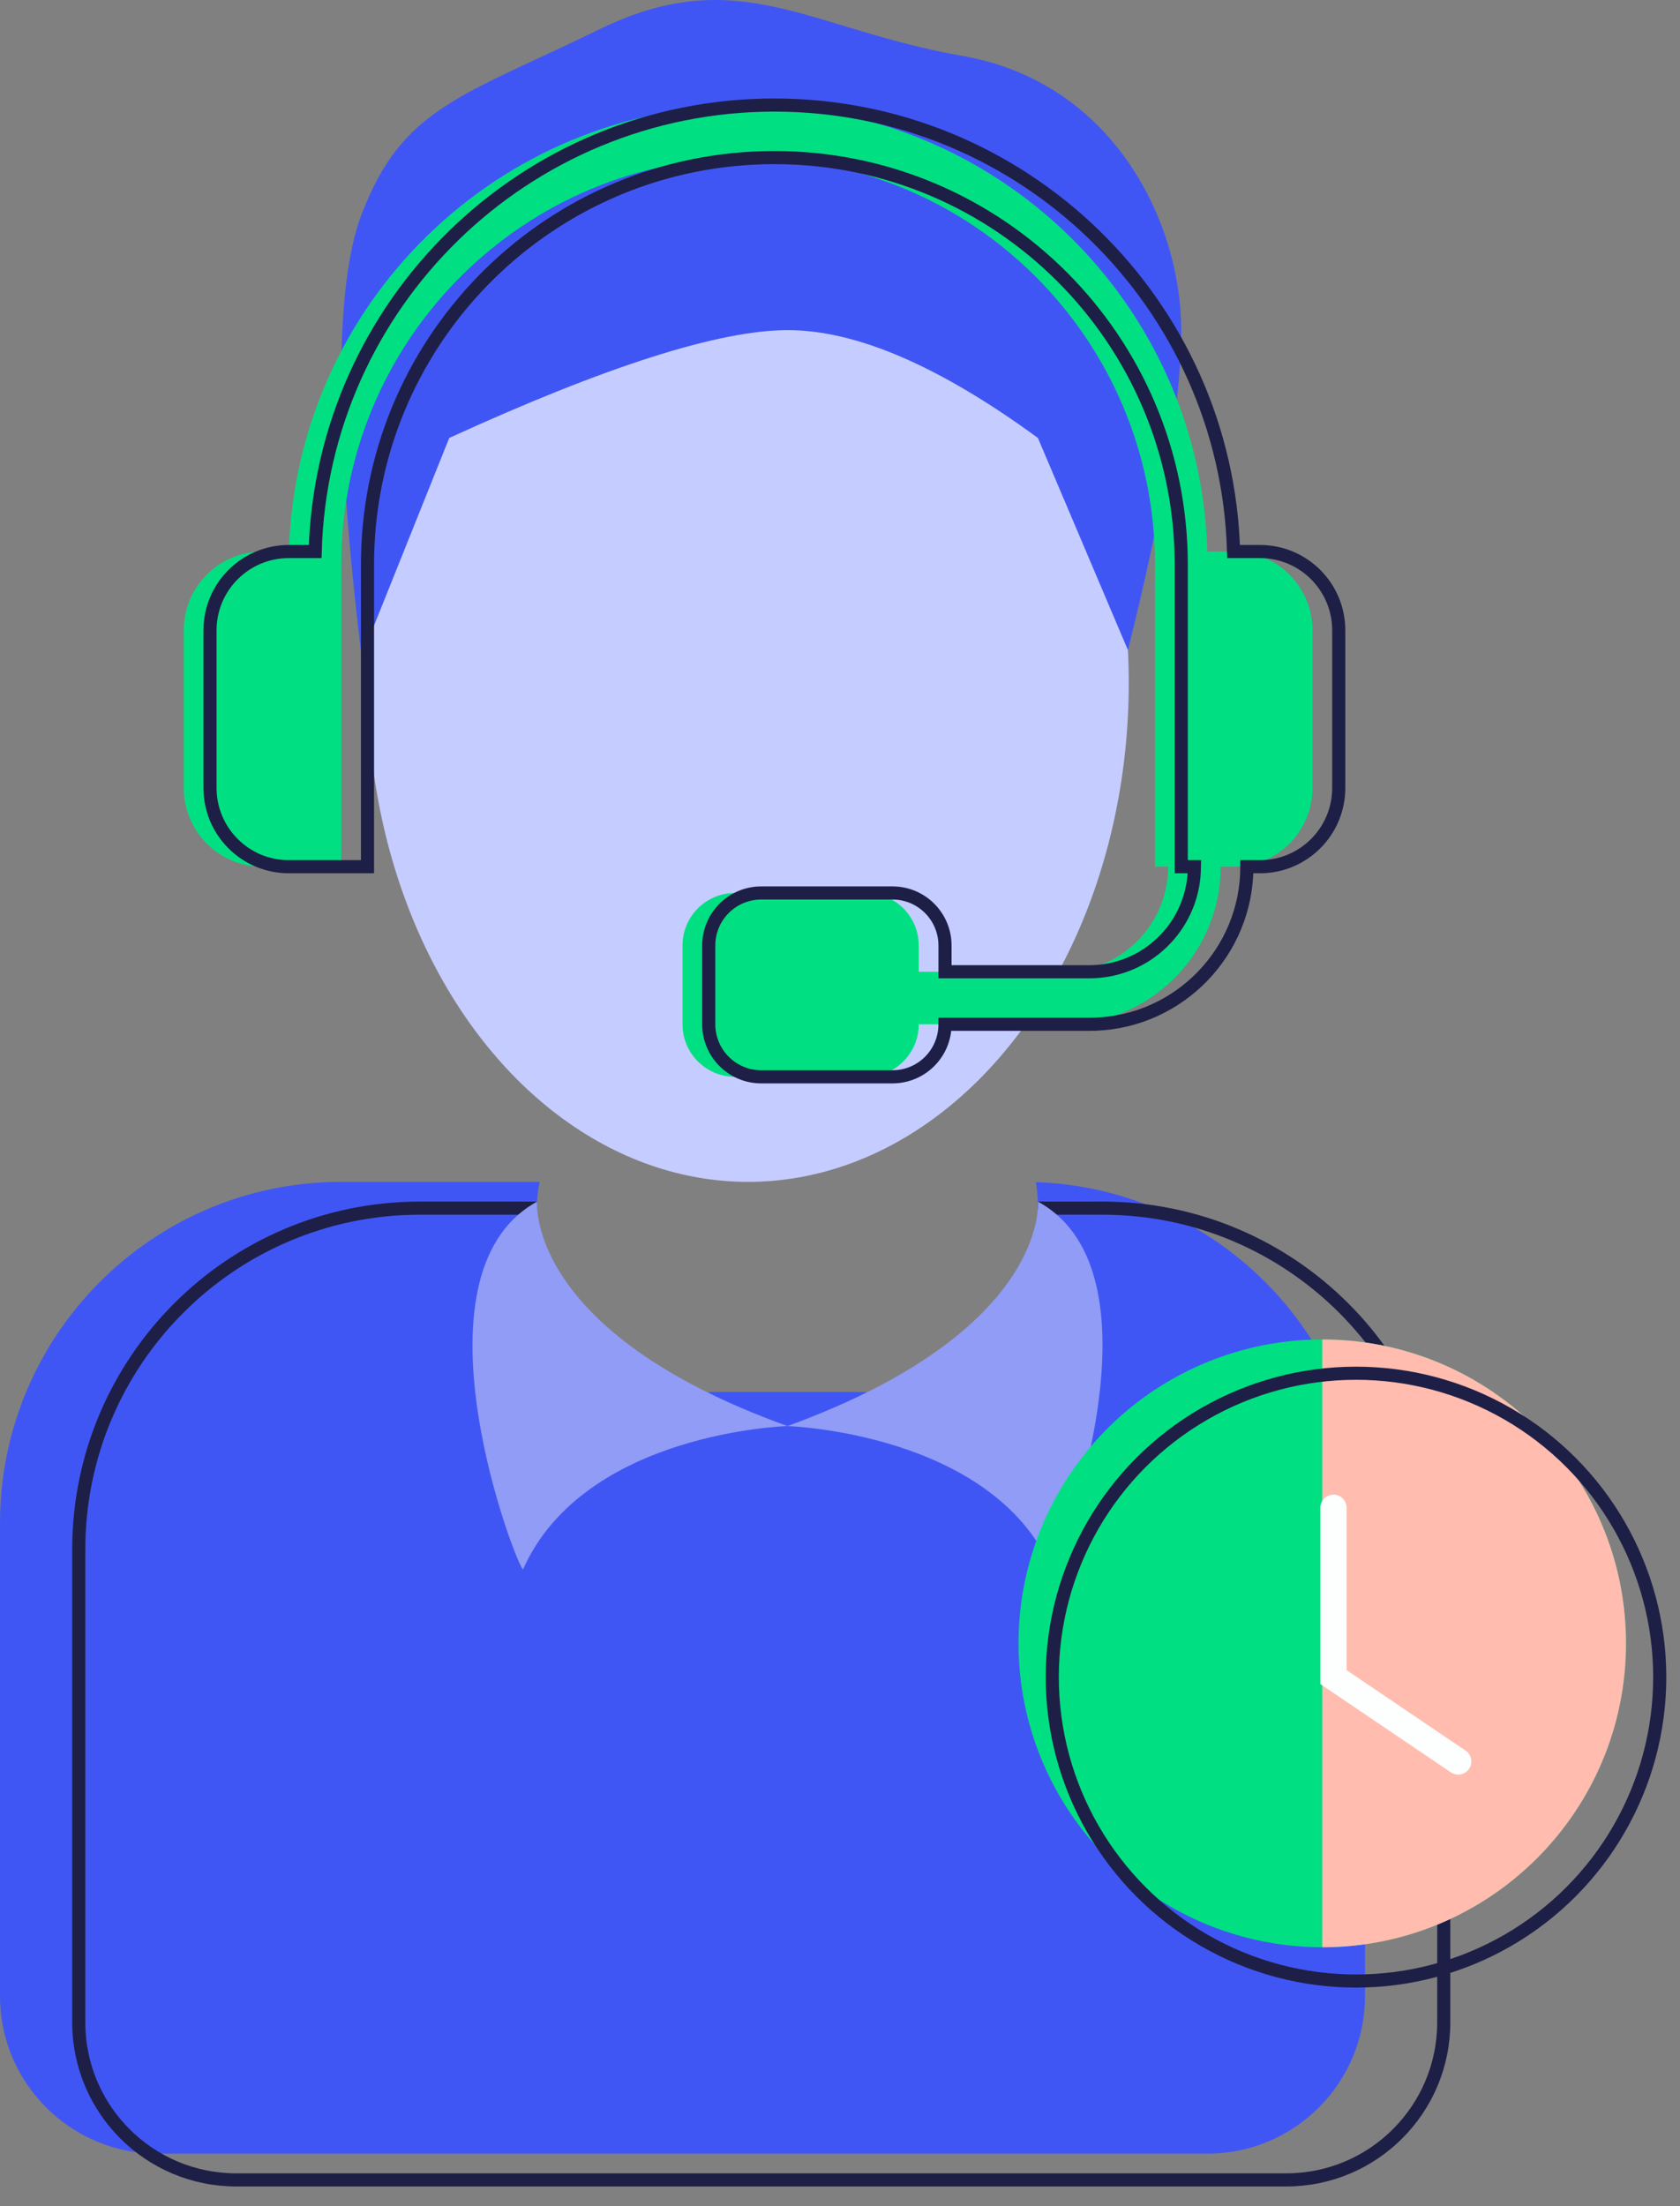
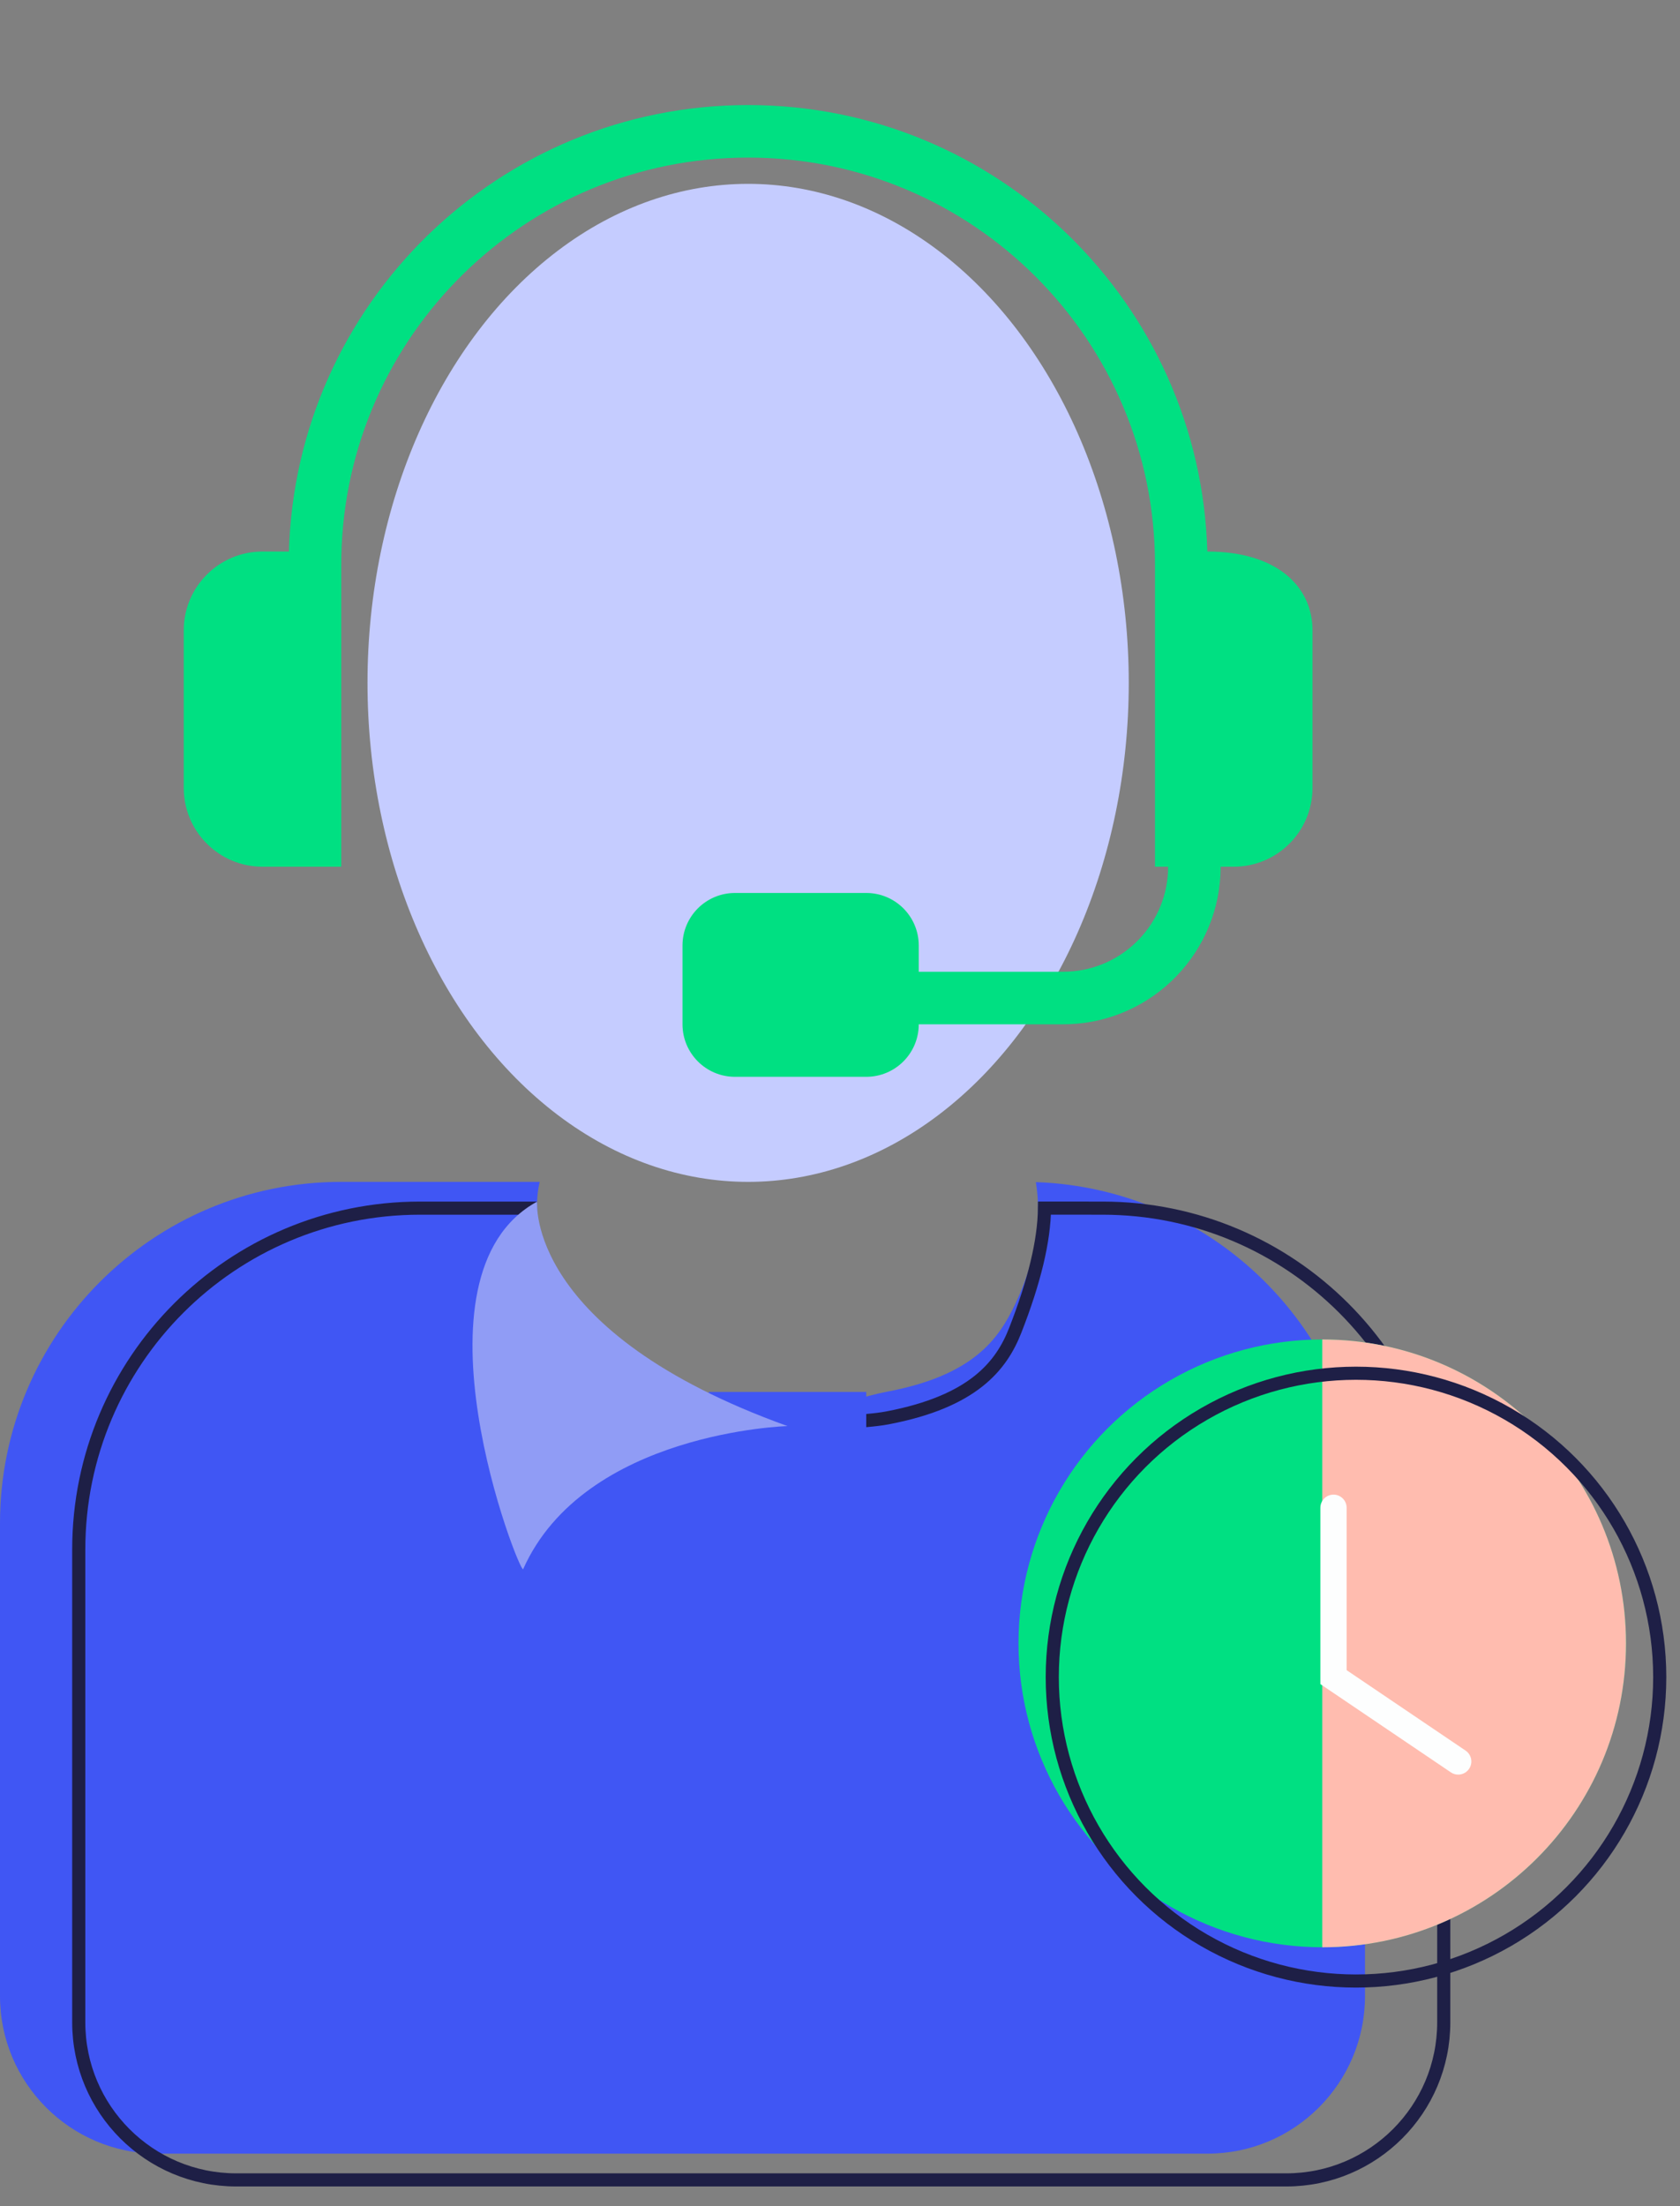
<svg xmlns="http://www.w3.org/2000/svg" width="64px" height="84px" viewBox="0 0 64 84" version="1.1">
  <rect x="0" y="0" width="64" height="84" fill="#808080" stroke="none" />
  <g id="Page-1" stroke="none" stroke-width="1" fill="none" fill-rule="evenodd">
    <g id="04.-Styleguide_Ikonografie" transform="translate(-312, -826)">
      <g id="100px" transform="translate(124, 458)">
        <g id="Icon/Aushilfe" transform="translate(170, 364)">
          <rect id="BG" x="0" y="0" width="100" height="100" />
          <g transform="translate(18, 4)">
            <ellipse id="Head" fill="#C5CCFF" cx="28.5" cy="26" rx="14.5" ry="19" />
-             <path d="M13.775,25 C12.742,16.484 12.742,10.871 13.775,8.162 C15.324,4.097 17.563,3.686 22.847,1.11 C28.131,-1.465 30.83,1.11 36.655,2.127 C42.48,3.143 45,8.537 45,12.57 C45,15.259 44.323,19.32 42.969,24.754 L39.539,16.675 C35.796,13.938 32.619,12.57 30.008,12.57 C27.397,12.57 23.099,13.938 17.114,16.675 L13.775,25 Z" id="Hair" fill="#4056F4" />
            <g id="Kopfhörer" transform="translate(7, 4)">
-               <path d="M21.5,0 C30.998,0 38.729,7.566 38.993,17 L40,17 C41.657,17 43,18.343 43,20 L43,20 L43,26 C43,27.657 41.657,29 40,29 L40,29 L39.5,29 C39.5,32.238 36.934,34.878 33.725,34.996 L33.5,35 L28,35 C28,36.105 27.105,37 26,37 L21,37 C19.895,37 19,36.105 19,35 L19,32 C19,30.895 19.895,30 21,30 L26,30 C27.105,30 28,30.895 28,32 L28,33 L33.5,33 C35.642,33 37.391,31.316 37.495,29.2 L37.5,29 L37,29 L37,17.5 C37,8.94 30.06,2 21.5,2 C13.045,2 6.172,8.769 6.003,17.184 L6,17.5 L6,29 L3,29 C1.343,29 2.02906125e-16,27.657 0,26 L0,20 C-2.02906125e-16,18.343 1.343,17 3,17 L4.007,17 C4.271,7.566 12.002,0 21.5,0 Z" id="Combined-Shape-Copy-13" fill="#00E082" fill-rule="nonzero" />
-               <path d="M22.5,0 C31.998,0 39.729,7.566 39.993,17 L41,17 C42.657,17 44,18.343 44,20 L44,20 L44,26 C44,27.657 42.657,29 41,29 L41,29 L40.5,29 C40.5,32.238 37.934,34.878 34.725,34.996 L34.5,35 L29,35 C29,36.105 28.105,37 27,37 L22,37 C20.895,37 20,36.105 20,35 L20,32 C20,30.895 20.895,30 22,30 L27,30 C28.105,30 29,30.895 29,32 L29,33 L34.5,33 C36.642,33 38.391,31.316 38.495,29.2 L38.5,29 L38,29 L38,17.5 C38,8.94 31.06,2 22.5,2 C14.045,2 7.172,8.769 7.003,17.184 L7,17.5 L7,29 L4,29 C2.343,29 1,27.657 1,26 L1,20 C1,18.343 2.343,17 4,17 L5.007,17 C5.271,7.566 13.002,0 22.5,0 Z" id="Combined-Shape-Copy-13" stroke="#1E1F46" stroke-width="0.5" />
+               <path d="M21.5,0 C30.998,0 38.729,7.566 38.993,17 C41.657,17 43,18.343 43,20 L43,20 L43,26 C43,27.657 41.657,29 40,29 L40,29 L39.5,29 C39.5,32.238 36.934,34.878 33.725,34.996 L33.5,35 L28,35 C28,36.105 27.105,37 26,37 L21,37 C19.895,37 19,36.105 19,35 L19,32 C19,30.895 19.895,30 21,30 L26,30 C27.105,30 28,30.895 28,32 L28,33 L33.5,33 C35.642,33 37.391,31.316 37.495,29.2 L37.5,29 L37,29 L37,17.5 C37,8.94 30.06,2 21.5,2 C13.045,2 6.172,8.769 6.003,17.184 L6,17.5 L6,29 L3,29 C1.343,29 2.02906125e-16,27.657 0,26 L0,20 C-2.02906125e-16,18.343 1.343,17 3,17 L4.007,17 C4.271,7.566 12.002,0 21.5,0 Z" id="Combined-Shape-Copy-13" fill="#00E082" fill-rule="nonzero" />
            </g>
            <path d="M20.56,45 L20.567,44.969 C20.248,46.289 20.639,47.786 21.74,49.458 C22.842,51.131 25.592,52.705 29.99,54.181 C31.681,53.546 32.952,53.148 33.802,52.987 C37.082,52.365 38.04,50.989 38.677,49.65 C39.439,48.046 39.701,46.499 39.462,45.009 C46.428,45.251 52,50.975 52,58 L52,76 C52,79.314 49.314,82 46,82 L6,82 C2.686,82 4.05812251e-16,79.314 0,76 L0,58 C-8.79259876e-16,50.82 5.82,45 13,45 L20.56,45 Z" id="Body_bg" fill="#4056F4" />
            <path d="M42,46 C49.18,46 55,51.82 55,59 L55,77 C55,80.314 52.314,83 49,83 L9,83 C5.686,83 3,80.314 3,77 L3,59 C3,51.82 8.82,46 16,46 L20.195,46 L20.191,46.064 C20.166,46.799 20.683,48.263 21.74,50.458 C22.845,52.753 25.103,53.99 28.512,54.169 C31.189,54.209 32.952,54.148 33.802,53.987 C37.082,53.365 38.148,52 38.677,50.65 C39.406,48.79 39.777,47.24 39.79,45.999 L42,46 Z" id="Body_1" stroke="#1E1F46" stroke-width="0.5" />
            <rect id="Overlay" fill="#4056F4" x="27" y="52.999" width="6" height="3" />
            <g id="Kragen" transform="translate(18, 45)" fill="#909CF5" fill-rule="nonzero">
-               <path d="M21.537,0.75 C21.537,0.75 22.004,5.651 12,9.298 C12,9.298 19.803,9.54 22.071,14.749 C22.204,14.879 26.673,3.55 21.537,0.75 Z" id="Path" />
              <path d="M2.463,0.75 C-2.673,3.563 1.796,14.944 1.929,14.747 C4.263,9.515 12,9.298 12,9.298 C1.996,5.7 2.463,0.75 2.463,0.75 Z" id="Path" />
            </g>
            <g id="Uhr" transform="translate(38.8, 51)">
              <circle id="Combined-Shape" fill="#00E082" cx="11.571" cy="11.571" r="11.571" />
              <path d="M11.571,23.143 C17.962,23.143 23.143,17.962 23.143,11.571 C23.143,5.181 17.962,0 11.571,0" id="Path" fill="#FFBCAF" />
              <circle id="Oval" stroke="#1E1F46" stroke-width="0.5" cx="12.857" cy="12.857" r="11.571" />
              <polyline id="Zeiger" stroke="#FDFEFE" stroke-linecap="round" points="12 6.408 12 12.857 16.751 16.068" />
            </g>
          </g>
        </g>
      </g>
    </g>
  </g>
</svg>